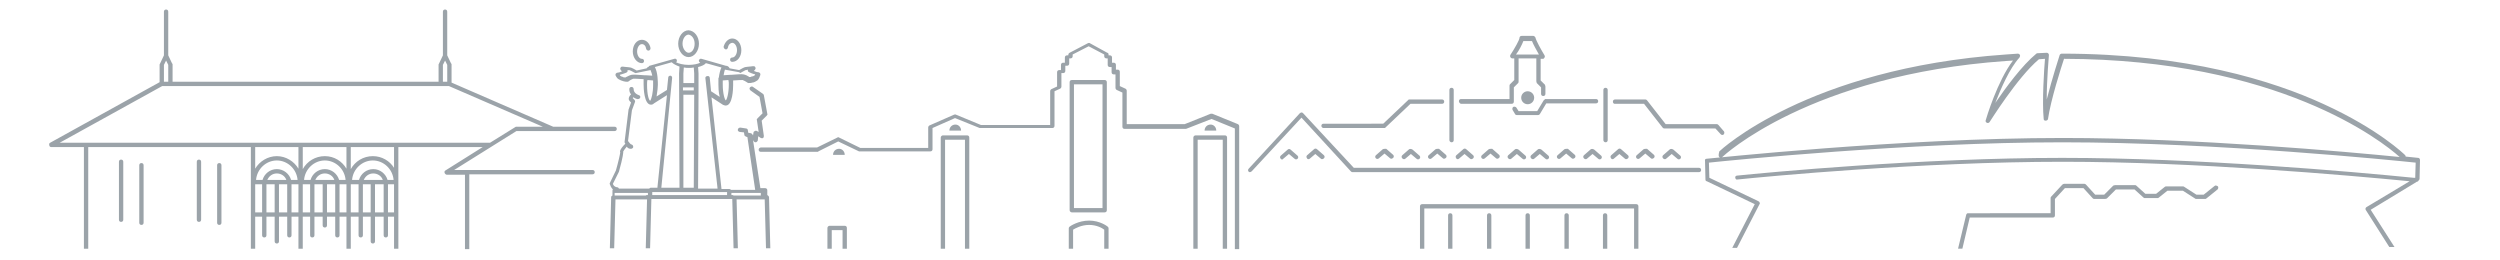
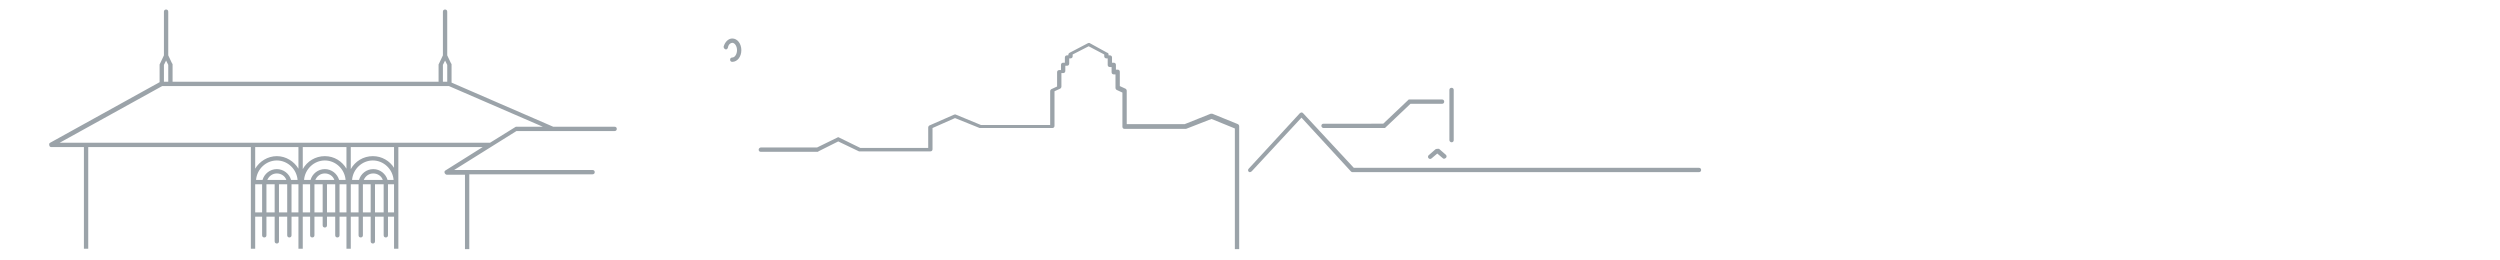
<svg xmlns="http://www.w3.org/2000/svg" id="Layer_1" x="0" y="0" viewBox="0 0 578 60" xml:space="preserve">
  <style>.st0{fill:#9ba3a9}</style>
-   <path class="st0" d="M335.3 49.3c-.3 0-.5.2-.5.5v7.7h1v-7.7c0-.3-.2-.5-.5-.5zm9 0c-.3 0-.5.2-.5.5v7.7h1v-7.7c0-.3-.2-.5-.5-.5zm-41.5-12.6l1.3-1.1 1.3 1.1c.1.1.2.1.3.1.1 0 .3-.1.4-.2.2-.2.2-.5 0-.7l-1.6-1.4c-.2-.2-.5-.2-.7 0l-1.6 1.4c-.2.2-.2.5 0 .7 0 .2.4.3.6.1z" />
-   <path class="st0" d="M378.3 47.2h-49.5c-.3 0-.5.2-.5.5v9.8h1v-9.3h48.5v9.3h1v-9.8c0-.3-.2-.5-.5-.5zm-5-23.2h6.8l4.3 5.5c.1.1.2.2.4.2h11.8l1.2 1.3c.1.1.2.2.4.2.1 0 .2 0 .3-.1.2-.2.2-.5.1-.7l-1.3-1.5c-.1-.1-.2-.2-.4-.2h-11.8l-4.3-5.5c-.1-.1-.2-.2-.4-.2h-7c-.3 0-.5.2-.5.5s.2.5.4.5zm24.2 12.3c.2.2.5.2.7 0 .2-.2 20.2-19 65.6-22.2l1.6-.1c-3.6 4.7-6.2 13.4-6.3 13.8-.1.2 0 .5.3.6.2.1.5 0 .6-.2.1-.1 6.4-10.3 11.4-14.5l1.4-.1c-.2 2.2-.7 10-.3 13.9 0 .3.2.4.5.4.2 0 .5-.2.5-.4.6-4.3 3.1-12.1 3.7-13.9 49.5.1 73.5 19 77.6 22.7-12.1-1.2-47.1-4.4-77.9-4.4-37.8 0-81.8 4.8-82.3 4.8-.3 0-.5.2-.4.5l.1 4.3c0 .2.1.4.3.4l11.1 5.3-5.2 10.1h1.1l5.2-10.1c.1-.1.1-.3 0-.4 0-.1-.1-.2-.3-.3l-11.3-5.4-.1-3.5c4.8-.5 46-4.7 81.7-4.7s76.9 4.2 81.7 4.7l-.1 3.5h-.4c-14-1.4-49.9-4.6-81.2-4.6-32.6 0-68.4 3.4-75.2 4.1-.3 0-.5.3-.4.5 0 .3.3.5.5.4 6.8-.7 42.6-4.1 75.2-4.1 30.7 0 65.7 3.1 80.2 4.5l-10 6c-.1.1-.2.2-.2.3 0 .1 0 .3.1.4l5.4 8.5h1.2l-5.5-8.6 10.7-6.5c.2 0 .3-.1.4-.3.1-.1.2-.2.2-.4l.1-4.3c0-.3-.2-.5-.4-.5-.1 0-1.1-.1-2.9-.3 0-.1-.1-.2-.1-.3-.2-.2-6.1-6-18.8-11.8-11.7-5.4-31.7-11.7-60.6-11.7-.2 0-.4.1-.5.3-.1.3-1.8 5.6-3 10.3 0-4.6.5-10.1.5-10.2 0-.1 0-.3-.1-.4-.1-.1-.2-.2-.4-.2l-2.1.1c-.1 0-.2 0-.3.1-3.3 2.7-7.1 7.9-9.5 11.4 1.3-3.3 3.3-8 5.6-10.5.1-.2.2-.4.1-.6s-.3-.3-.5-.3l-2.8.2c-45.8 3.2-66 22.2-66.2 22.4-.2.8-.2 1.1 0 1.3z" />
-   <path class="st0" d="M512 43l-2.5 2h-1.7l-2.8-1.8c-.1-.1-.2-.1-.3-.1h-3.9c-.1 0-.2 0-.3.1l-2 1.6H496l-2.1-1.9c-.1-.1-.2-.1-.3-.1H489c-.1 0-.3.1-.4.1l-2.1 2.1h-2.1l-2.1-2.3c-.1-.1-.2-.2-.4-.2h-4.7c-.1 0-.3.1-.4.2l-2.6 2.8c-.1.1-.1.2-.1.3v3.5H455c-.2 0-.3.1-.4.3l-1.9 7.9h1l1.7-7.2h19.2c.3 0 .5-.2.5-.5V46l2.3-2.5h4.3l2.1 2.3c.1.1.2.2.4.2h2.5c.1 0 .3-.1.4-.1l2.1-2.1h4.3l2.1 1.9c.1.1.2.1.3.1h2.9c.1 0 .2 0 .3-.1l2-1.6h3.6l2.8 1.8c.1.1.2.1.3.1h2c.1 0 .2 0 .3-.1l2.6-2.1c.2-.2.2-.5.1-.7-.3-.2-.6-.3-.8-.1zm-215.3-6.3l1.3-1.1 1.3 1.1c.2.2.5.2.7 0 .2-.2.2-.5 0-.7l-1.6-1.4c-.2-.2-.5-.2-.7 0l-1.6 1.4c-.2.2-.2.5 0 .7.1.1.2.2.4.2 0-.1.1-.1.2-.2zm56.5 12.6c-.3 0-.5.2-.5.5v7.7h1v-7.7c0-.3-.2-.5-.5-.5zm9 0c-.3 0-.5.2-.5.5v7.7h1v-7.7c0-.3-.2-.5-.5-.5zm8.9 0c-.3 0-.5.2-.5.5v7.7h1v-7.7c0-.3-.2-.5-.5-.5zM46.5 50.8V37.4c0-.3-.2-.5-.5-.5s-.5.2-.5.5v13.4c0 .3.2.5.5.5s.5-.2.5-.5zm339.6-16.3l-1.6 1.4c-.2.2-.2.5 0 .7.1.1.2.2.4.2.1 0 .2 0 .3-.1l1.3-1.1 1.3 1.1c.2.2.5.2.7 0 .2-.2.2-.5 0-.7l-1.6-1.4c-.3-.2-.6-.2-.8-.1zM194 34.4c-.8 0-1.4.6-1.4 1.4h2.7c0-.8-.6-1.4-1.3-1.4zm-2.7 18.3v4.8h1v-4.3h2.5v4.3h1v-4.8c0-.3-.2-.5-.5-.5h-3.5c-.2 0-.5.2-.5.5zM33.2 51.5V38.2c0-.3-.2-.5-.5-.5s-.5.2-.5.5v13.3c0 .3.2.5.5.5s.5-.2.5-.5zm18 0V38.2c0-.3-.2-.5-.5-.5s-.5.2-.5.5v13.3c0 .3.2.5.5.5s.5-.2.5-.5zm166.3-19.7v25.7h1V32.3h4.6v25.2h1V31.8c0-.3-.2-.5-.5-.5H218c-.2 0-.5.2-.5.5zm30.3 17.3h7.6c.3 0 .5-.2.5-.5V19c0-.3-.2-.5-.5-.5h-7.6c-.3 0-.5.2-.5.5v29.6c0 .3.3.5.5.5zm.5-29.6h6.6v28.6h-6.6V19.5zm27.6 12.3v25.7h1V32.3h5.8v25.2h1V31.8c0-.3-.2-.5-.5-.5h-6.8c-.2 0-.5.2-.5.5zm-28.8 25.7h1v-4.4c.5-.3 1.9-1.1 3.7-1.1 1.7 0 3 .7 3.5 1.1v4.4h1v-4.7c0-.2-.1-.3-.2-.4-.1-.1-1.8-1.4-4.3-1.4s-4.4 1.3-4.5 1.4c-.1.1-.2.2-.2.4v4.7zm32.8-28.7c-.8 0-1.4.6-1.4 1.4h2.7c0-.8-.6-1.4-1.3-1.4zm-59 0c-.8 0-1.4.6-1.4 1.4h2.7c0-.8-.6-1.4-1.3-1.4zm-192.4 22V37.4c0-.3-.2-.5-.5-.5s-.5.2-.5.5v13.4c0 .3.2.5.5.5s.5-.2.5-.5zm291.2-16.3l-1.6 1.4c-.2.2-.2.5 0 .7.2.2.5.2.7 0l1.3-1.1 1.3 1.1c.1.1.2.1.3.1.1 0 .3-.1.4-.2.2-.2.2-.5 0-.7l-1.6-1.4c-.3 0-.6 0-.8.1zm6.1 0l-1.6 1.4c-.2.2-.2.5 0 .7.1.1.2.2.4.2.1 0 .2 0 .3-.1l1.3-1.1 1.3 1.1c.2.2.5.2.7 0 .2-.2.2-.5 0-.7l-1.6-1.4c-.3-.2-.6-.2-.8-.1z" />
  <path class="st0" d="M289 39.8c.1 0 .3-.1.4-.2l11.5-12.4 11.4 12.4c.1.1.2.2.4.2h80.1c.3 0 .5-.2.5-.5s-.2-.5-.5-.5H313l-11.7-12.6c-.1-.1-.2-.2-.4-.2-.1 0-.3.1-.4.2L288.7 39c-.2.2-.2.5 0 .7.1.1.2.1.3.1z" />
  <path class="st0" d="M331.9 34.5l-1.6 1.4c-.2.2-.2.5 0 .7.2.2.5.2.7 0l1.3-1.1 1.3 1.1c.1.1.2.1.3.1.1 0 .3-.1.4-.2.2-.2.2-.5 0-.7l-1.6-1.4c-.3 0-.6 0-.8.1zm-156.5.1c0 .3.2.5.5.5H189c.1 0 .2 0 .2-.1l4.6-2.3 4.8 2.3h16.5c.3 0 .5-.2.5-.5v-4.9l5.2-2.3 5.7 2.3h16.8c.3 0 .5-.2.5-.5v-8l1.3-.6c.2-.1.3-.3.3-.5v-3.1h.4c.3 0 .5-.2.5-.5v-1.2h.4c.3 0 .5-.2.5-.5v-1.2h.3c.3 0 .5-.2.5-.5v-.4l3.7-1.9 3.6 1.9v.4c0 .3.2.5.5.5h.3V15c0 .3.2.5.5.5h.4v1.2c0 .3.2.5.5.5h.4v3.1c0 .2.1.4.3.5l1.3.6v7.9c0 .3.2.5.5.5h14.2l5.9-2.3 5.4 2.2v27.9h1V29.2c0-.2-.1-.4-.3-.5l-5.9-2.4h-.4l-6 2.4h-13.4V21c0-.2-.1-.4-.3-.5l-1.3-.6v-3.3c0-.3-.2-.5-.5-.5h-.4V15c0-.3-.2-.5-.5-.5h-.4v-1.2c0-.3-.2-.5-.5-.5h-.3v-.2c0-.2-.1-.4-.3-.4l-4-2.2c-.1-.1-.3-.1-.5 0l-4.2 2.2c-.2.1-.3.3-.3.4v.2h-.3c-.3 0-.5.2-.5.5v1.2h-.4c-.3 0-.5.2-.5.5v1.2h-.4c-.3 0-.5.2-.5.5V20l-1.3.6c-.2.1-.3.3-.3.5v7.8h-16l-5.8-2.4c-.1-.1-.3 0-.4 0l-5.7 2.5c-.2.1-.3.3-.3.5v4.7h-15.7l-4.9-2.4c-.1-.1-.3-.1-.4 0l-4.7 2.3h-13c-.2 0-.5.2-.5.5zm160.2-1.7c.3 0 .5-.2.5-.5V20.8c0-.3-.2-.5-.5-.5s-.5.2-.5.5v11.6c0 .3.3.5.5.5zM306 29.6h14c.1 0 .3 0 .3-.1l5.8-5.5h7.3c.3 0 .5-.2.5-.5s-.2-.5-.5-.5h-7.5c-.1 0-.3 0-.3.1l-5.8 5.5H306c-.3 0-.5.2-.5.5s.3.5.5.5zM11.8 34h7.6v23.5h1V34H58v23.5h1v-7.4h1.6v4.3c0 .3.2.5.5.5s.5-.2.5-.5v-4.3h1.9v5.7c0 .3.2.5.5.5s.5-.2.5-.5v-5.7h1.9v4.3c0 .3.2.5.5.5s.5-.2.5-.5v-4.3H69v7.4h1v-7.4h1.7v4.3c0 .3.2.5.5.5s.5-.2.5-.5v-4.3h1.9v2c0 .3.2.5.5.5s.5-.2.5-.5v-2h1.9v4.3c0 .3.2.5.5.5s.5-.2.5-.5v-4.3h1.6v7.4h1v-7.4h1.8v4.3c0 .3.2.5.5.5s.5-.2.5-.5v-4.3h1.8v5.7c0 .3.2.5.5.5s.5-.2.5-.5v-5.7h2v4.3c0 .3.2.5.5.5s.5-.2.5-.5v-4.3h1.4v7.4h1V34h19.5l-8.6 5.4c-.2.1-.3.3-.2.6.1.2.3.4.5.4h4.2v17.2h1V40.3H137c.3 0 .5-.2.5-.5s-.2-.5-.5-.5h-32l14.4-9h22.7c.3 0 .5-.2.5-.5s-.2-.5-.5-.5h-14.2l-23.5-10.2v-4.2c0-.1 0-.2-.1-.2l-.9-1.9V2.7c0-.3-.2-.5-.5-.5s-.5.2-.5.5v10.1l-.9 1.9c0 .1-.1.1-.1.2v4H39.9v-4c0-.1 0-.2-.1-.2l-.9-1.9V2.7c0-.3-.2-.5-.5-.5s-.5.2-.5.5v10.1l-.9 1.9c0 .1-.1.1-.1.2V19L11.6 33c-.2.1-.3.3-.2.6 0 .2.2.4.4.4zM69 34v5c-1-1.7-2.9-2.9-5-2.9s-4 1.2-5 2.9v-5h10zm20.6 7.6c-.4-1.4-1.7-2.5-3.3-2.5s-2.9 1.1-3.3 2.5h-1.6c.2-2.5 2.3-4.5 4.8-4.5s4.6 2 4.8 4.5h-1.4zm-5.5 0c.4-.9 1.2-1.5 2.2-1.5s1.9.6 2.2 1.5h-4.4zm-5.7 0c-.4-1.4-1.7-2.5-3.3-2.5-1.6 0-2.9 1.1-3.3 2.5h-1.5c.2-2.5 2.3-4.5 4.8-4.5s4.6 2 4.8 4.5h-1.5zm-5.5 0c.4-.9 1.2-1.5 2.2-1.5s1.9.6 2.2 1.5h-4.4zm-5.6 0c-.4-1.4-1.7-2.5-3.3-2.5-1.6 0-2.9 1.1-3.3 2.5h-1.5c.2-2.5 2.3-4.5 4.8-4.5s4.6 2 4.8 4.5h-1.5zm-5.5 0c.4-.9 1.2-1.5 2.2-1.5 1 0 1.9.6 2.2 1.5h-4.4zm13.3-5.5c-2.2 0-4.1 1.2-5.1 3V34h10.1v5c-1-1.7-2.8-2.9-5-2.9zM59 49.1v-6.5h1.6v6.5H59zm2.6 0v-6.5h1.9v6.5h-1.9zm2.9 0v-6.5h1.9v6.5h-1.9zm2.9 0v-6.5H69v6.5h-1.6zm2.6 0v-6.5h1.7v6.5H70zm2.7 0v-6.5h1.9v6.5h-1.9zm2.9 0v-6.5h1.9v6.5h-1.9zm2.9 0v-6.5h1.6v6.5h-1.6zm2.6 0v-6.5h1.8v6.5h-1.8zm2.8 0v-6.5h1.8v6.5h-1.8zm2.8 0v-6.5h2v6.5h-2zm3 0v-6.5h1.4v6.5h-1.4zm1.4-10.3c-1-1.6-2.8-2.7-4.9-2.7-2.2 0-4.1 1.2-5.1 3V34h10v4.8zM102.4 15l.5-1 .5 1v3.9h-1V15zm-64.5 0l.5-1 .5 1v3.9h-1V15zm-.4 4.9h66.3l21.7 9.4h-6.1c-.1 0-.2 0-.3.1l-5.8 3.6H13.8l23.7-13.1zm130.2-8.5c.3.1.5-.1.6-.4.1-.7.6-1.1 1-1.1.6 0 1.1.8 1.1 1.7s-.5 1.7-1.1 1.7c-.3 0-.5.2-.5.5s.2.5.5.5c1.2 0 2.1-1.2 2.1-2.7 0-1.5-.9-2.7-2.1-2.7-.9 0-1.7.8-2 1.9 0 .3.2.5.4.6z" />
-   <path class="st0" d="M143 18.3c.3.2.8.4 1.2.5.3.1.6.1.9.1.1 0 .2 0 .2-.1.1 0 .2-.1.3-.2.2-.1.5-.3.8-.4.2 0 1.2 0 2.4.1v1.2c0 .8.1 4.7 1.7 4.7.3 0 .5-.1.7-.3l3-1.9-2.2 21.3v.1h-1.5c-.2 0-.3.1-.4.2h-7c-.1-.2-.2-.3-.4-.3-.7-.1-.9-.5-1-.8l1.4-2.8c1-3.6 1-4.4 1-4.7.1-.2.4-.6.8-1.1.2.3.5.5.9.5h.1c.2 0 .5-.2.5-.4 0-.3-.1-.5-.4-.6-.2 0-.5-.4-.8-.8l.9-7.1.7-1.9c.1-.2 0-.4-.1-.5l-.4-.4c0-.1.1-.2.2-.2.2.2.5.3.8.4h.2c.2 0 .4-.1.5-.3.1-.3 0-.5-.3-.6-1.1-.4-1.2-1.1-1.2-1.4 0-.3-.2-.5-.5-.5s-.5.2-.5.5c0 .5.1.9.4 1.2-.5.5-.6.9-.5 1.3.1.2.3.4.5.6l-.6 1.7v.1l-.9 7.3c0 .1 0 .2.1.3 0 0 0 .1.1.1-1.4 1.4-1.3 1.9-1.2 2 0 .3-.5 2.5-1 4.2l-1.4 2.9c0 .1-.1.2 0 .3.1.3.3.8.7 1.2-.1.1-.1.2-.1.3v1.1c-.2.1-.3.2-.3.4l-.3 11.8h1l.3-11.3h7.3l-.3 11.3h1l.3-11.4h18.7l.3 11.4h1l-.3-11.3h6.5l.3 11.3h1l-.3-11.8c0-.2-.2-.4-.4-.5V44c0-.3-.2-.5-.5-.5h-1.1l-1.7-11.1.2.3c.1.1.2.2.4.2h.1c.2-.1.3-.2.4-.4l.1-1 .6.4c.2.1.4.1.5 0 .2-.1.2-.3.2-.5l-.5-3.5 1.2-1.2c.1-.1.2-.3.1-.4l-.8-4.3c0-.1-.1-.2-.2-.3l-2.3-1.6c-.2-.2-.5-.1-.7.1s-.1.5.1.7l2.1 1.5.7 3.8-1.2 1.2c-.1.1-.2.3-.1.4l.4 2.7-.4-.2c-.1-.1-.3-.1-.5 0s-.3.2-.3.4l-.1.6-.2-.3c-.1-.1-.2-.2-.3-.2l-.6-.1-.1-.6c0-.2-.2-.4-.4-.4l-1.3-.2c-.3 0-.5.1-.6.4s.1.5.4.6l1 .1.1.6c0 .2.2.3.4.4l.3.1 1.8 12.2H169c-.1-.1-.2-.2-.4-.2h-1.8v-.1l-2.3-21.1 2.6 1.7c.1.1.2.1.3.1.1.1.3.1.4.1 1.6 0 1.7-3.9 1.7-4.7v-1.1c1.2-.1 2.1-.1 2.2-.1.3.1.6.3.8.4.1.1.2.1.3.2.1 0 .1.1.2.1.3 0 .7 0 .9-.1.4 0 .9-.3 1.2-.5.4-.3.6-1 .7-1.3 0-.1 0-.3-.1-.4-.1-.1-.2-.2-.4-.2s-.6-.1-1-.3c.4-.4.5-.6.3-.9-.1-.2-.3-.2-.5-.2s-.5.1-.9.1c-.3 0-.7.1-.8.1-.1 0-.3 0-1.5.7l-2.2-.4c-.2-.4-.5-.6-.9-.6l-5.6-1.6c-.3-.1-.5.1-.6.3s.1.5.3.6c-.6.3-1.6.5-2.7.5-1.2 0-2.3-.3-2.9-.6.2-.1.2-.3.2-.5-.1-.3-.4-.4-.6-.3l-5.7 1.6c-.1 0-.2.1-.2.2-.2.1-.4.2-.5.4l-2.3.5c-1.2-.7-1.4-.7-1.5-.7-.1 0-.4-.1-.8-.1s-.7-.1-.9-.1c-.2 0-.4 0-.5.2-.2.3-.1.5.3.9-.4.2-.9.3-1 .3-.2 0-.3.1-.4.2-.1.1-.1.3-.1.4 0-.1.2.6.7.9zm6.7.2c.4 0 .9.1 1.3.1v1c0 2-.4 3.2-.6 3.6l-.1.1c-.3-.2-.7-1.4-.7-3.7 0-.4 0-.8.1-1.1zm5.7-.5c0-.3-.2-.5-.4-.5-.3 0-.5.2-.5.4l-.3 2.9-2.4 1.5c.2-1.1.3-2.3.3-2.7 0-.6 0-2.9-.7-4.1l3.9-1.1c.4.4 1 .7 1.8 1L157 17l.1 26.4h-4.2l2.5-25.4zm2.6 25.4V21.9h2.5l-.1 21.5H158zm2.4-22.5h-2.5v-.7h2.5v.7zm-10.8 24.2c-.1 0-.2 0-.3.1h-7.2v-.6h7.7v.5h-.2zm26.3.1h-6.3c-.1-.1-.2-.1-.3-.1h-.2v-.5h6.8v.6zm-7.8-.1h-17.3v-.7h17.3v.7zm.4-25.6c0 2.3-.5 3.6-.7 3.7-.2-.1-.7-1.4-.7-3.7v-.9c.4 0 .9-.1 1.3-.1.1.3.1.7.1 1zm2.8-2.7c.5-.3 1.1-.6 1.1-.6.1 0 .3 0 .5-.1v.2c0 .2.1.3.3.4.2.1.9.4 1.4.5 0 .1-.1.2-.1.2-.2.2-.6.3-.7.3-.1 0-.2 0-.2.1h-.4l-.1-.1c-.3-.2-.7-.4-1.2-.5-.3-.1-1.6 0-2.9.1h-.2c-.6 0-1.1.1-1.5.1.1-.6.2-1 .3-1.3l3.3.6c.2.2.3.2.4.1zm-4.5-1.2c-.3.6-.5 1.5-.6 2.3-.1.1-.1.2-.1.3v1.4c0 .4 0 1.7.3 2.8l-2-1.3-.3-3.1c0-.3-.3-.5-.6-.4-.3 0-.5.3-.4.6l2.8 25.4h-4.5l.1-21.9V17l-.1-1.5c.8-.2 1.5-.5 1.8-.9l3.6 1zm-6.4 0l.1 1.4v2.2H158V17l.1-1.4c.4.1.8.1 1.2.1.3 0 .7 0 1.1-.1zm-15.6 1.2c.2-.1.3-.2.3-.4v-.2c.2 0 .4.1.4 0 .1 0 .8.4 1.2.6.1.1.2.1.3.1l3.4-.7c.1.3.3.7.4 1.3-.4 0-.9-.1-1.5-.1h-.3c-1.3-.1-2.7-.2-3-.1-.5.1-.9.4-1.2.5 0 0-.1 0-.1.1h-.4c-.1 0-.2 0-.2-.1-.1 0-.5-.1-.7-.3 0 0-.1-.1-.1-.2.7-.2 1.3-.4 1.5-.5zm3.6-2.2c.3 0 .5-.2.5-.5s-.2-.5-.5-.5c-.6 0-1.1-.8-1.1-1.7s.5-1.7 1.1-1.7c.5 0 .9.4 1 1.1.1.3.3.4.6.4.3-.1.4-.3.4-.6-.2-1.1-1-1.9-2-1.9-1.2 0-2.1 1.2-2.1 2.7 0 1.5 1 2.7 2.1 2.7zm10.8-1.4c1.3 0 2.4-1.4 2.4-3.1 0-1.6-1-3-2.4-3.1-1.3 0-2.4 1.4-2.4 3.1 0 1.7 1.1 3.1 2.4 3.1zm0-5.2c.7.1 1.4.9 1.4 2.1 0 1.2-.6 2.1-1.4 2.1-.6 0-1.4-.9-1.4-2.1 0-1.2.7-2.1 1.4-2.1zm178.6 16h11.7c.3 0 .5-.2.5-.5v-3.3l1-1c.1-.1.1-.2.1-.4v-5.3h4.1v5.3c0 .1.1.3.1.4l1 1v1.5c0 .3.2.5.5.5s.5-.2.5-.5V20c0-.1-.1-.3-.1-.4l-1-1v-5h.5c.2 0 .3-.1.4-.3.1-.2.1-.3 0-.5-.8-1.3-2-3.5-2.1-4.1-.1-.2-.3-.4-.5-.4h-2.7c-.3 0-.5.2-.5.5 0 .4-1.1 2.4-2.1 3.9-.1.2-.1.3 0 .5s.3.3.4.3h.5v5l-1 1c-.1.1-.1.2-.1.4v3h-11.2c-.3 0-.5.2-.5.5s.3.6.5.6zm14.4-14.5h2c.3.8 1.1 2.2 1.6 3.1h-5.3c.7-.9 1.4-2.3 1.7-3.1zm9.5 25l-1.6 1.4c-.2.2-.2.5 0 .7.2.2.5.2.7 0l1.3-1.1 1.3 1.1c.1.1.2.1.3.1.1 0 .3-.1.4-.2.2-.2.2-.5 0-.7l-1.6-1.4c-.3 0-.6 0-.8.1zm6.1 0l-1.6 1.4c-.2.2-.2.5 0 .7.1.1.2.2.4.2.1 0 .2 0 .3-.1l1.3-1.1 1.3 1.1c.2.2.5.2.7 0 .2-.2.2-.5 0-.7l-1.6-1.4c-.3-.2-.6-.2-.8-.1zm-10.9-11.3l-1.5 2.5h-4.3l-.5-.8c-.1-.2-.5-.3-.7-.2-.2.1-.3.4-.2.7l.6 1c.1.2.3.2.4.2h4.9c.2 0 .3-.1.4-.2l1.5-2.5H369c.3 0 .5-.2.5-.5s-.2-.5-.5-.5h-11.8c0 .1-.2.2-.3.3zm16.2 13.5l1.3-1.1 1.3 1.1c.1.1.2.1.3.1.1 0 .3-.1.4-.2.2-.2.2-.5 0-.7l-1.6-1.4c-.2-.2-.5-.2-.7 0l-1.6 1.4c-.2.2-.2.5 0 .7 0 .2.4.3.6.1zm-35.8 0l1.3-1.1 1.3 1.1c.1.1.2.1.3.1.1 0 .3-.1.4-.2.2-.2.2-.5 0-.7l-1.6-1.4c-.2-.2-.5-.2-.7 0l-1.6 1.4c-.2.2-.2.5 0 .7 0 .2.4.3.6.1zm33.9-3.8c.3 0 .5-.2.5-.5V20.8c0-.3-.2-.5-.5-.5s-.5.2-.5.5v11.6c0 .3.3.5.5.5zm8.8 1.6l-1.6 1.4c-.2.2-.2.5 0 .7.2.2.5.2.7 0l1.3-1.1 1.3 1.1c.1.1.2.1.3.1.1 0 .3-.1.4-.2.2-.2.2-.5 0-.7l-1.6-1.4c-.3 0-.6 0-.8.1zm-35.8 0l-1.6 1.4c-.2.2-.2.5 0 .7.2.2.5.2.7 0l1.3-1.1 1.3 1.1c.1.1.2.1.3.1.1 0 .3-.1.4-.2.2-.2.2-.5 0-.7l-1.6-1.4c-.3 0-.6 0-.8.1zm6.1 0l-1.6 1.4c-.2.2-.2.5 0 .7.1.1.2.2.4.2.1 0 .2 0 .3-.1l1.3-1.1 1.3 1.1c.2.2.5.2.7 0 .2-.2.2-.5 0-.7l-1.6-1.4c-.3-.2-.6-.2-.8-.1zm5.3 0l-1.6 1.4c-.2.2-.2.5 0 .7.1.1.2.2.4.2.1 0 .2 0 .3-.1l1.3-1.1 1.3 1.1c.2.2.5.2.7 0 .2-.2.2-.5 0-.7l-1.6-1.4c-.3-.2-.6-.2-.8-.1z" />
-   <circle class="st0" cx="353.2" cy="22.6" r="1.5" />
</svg>